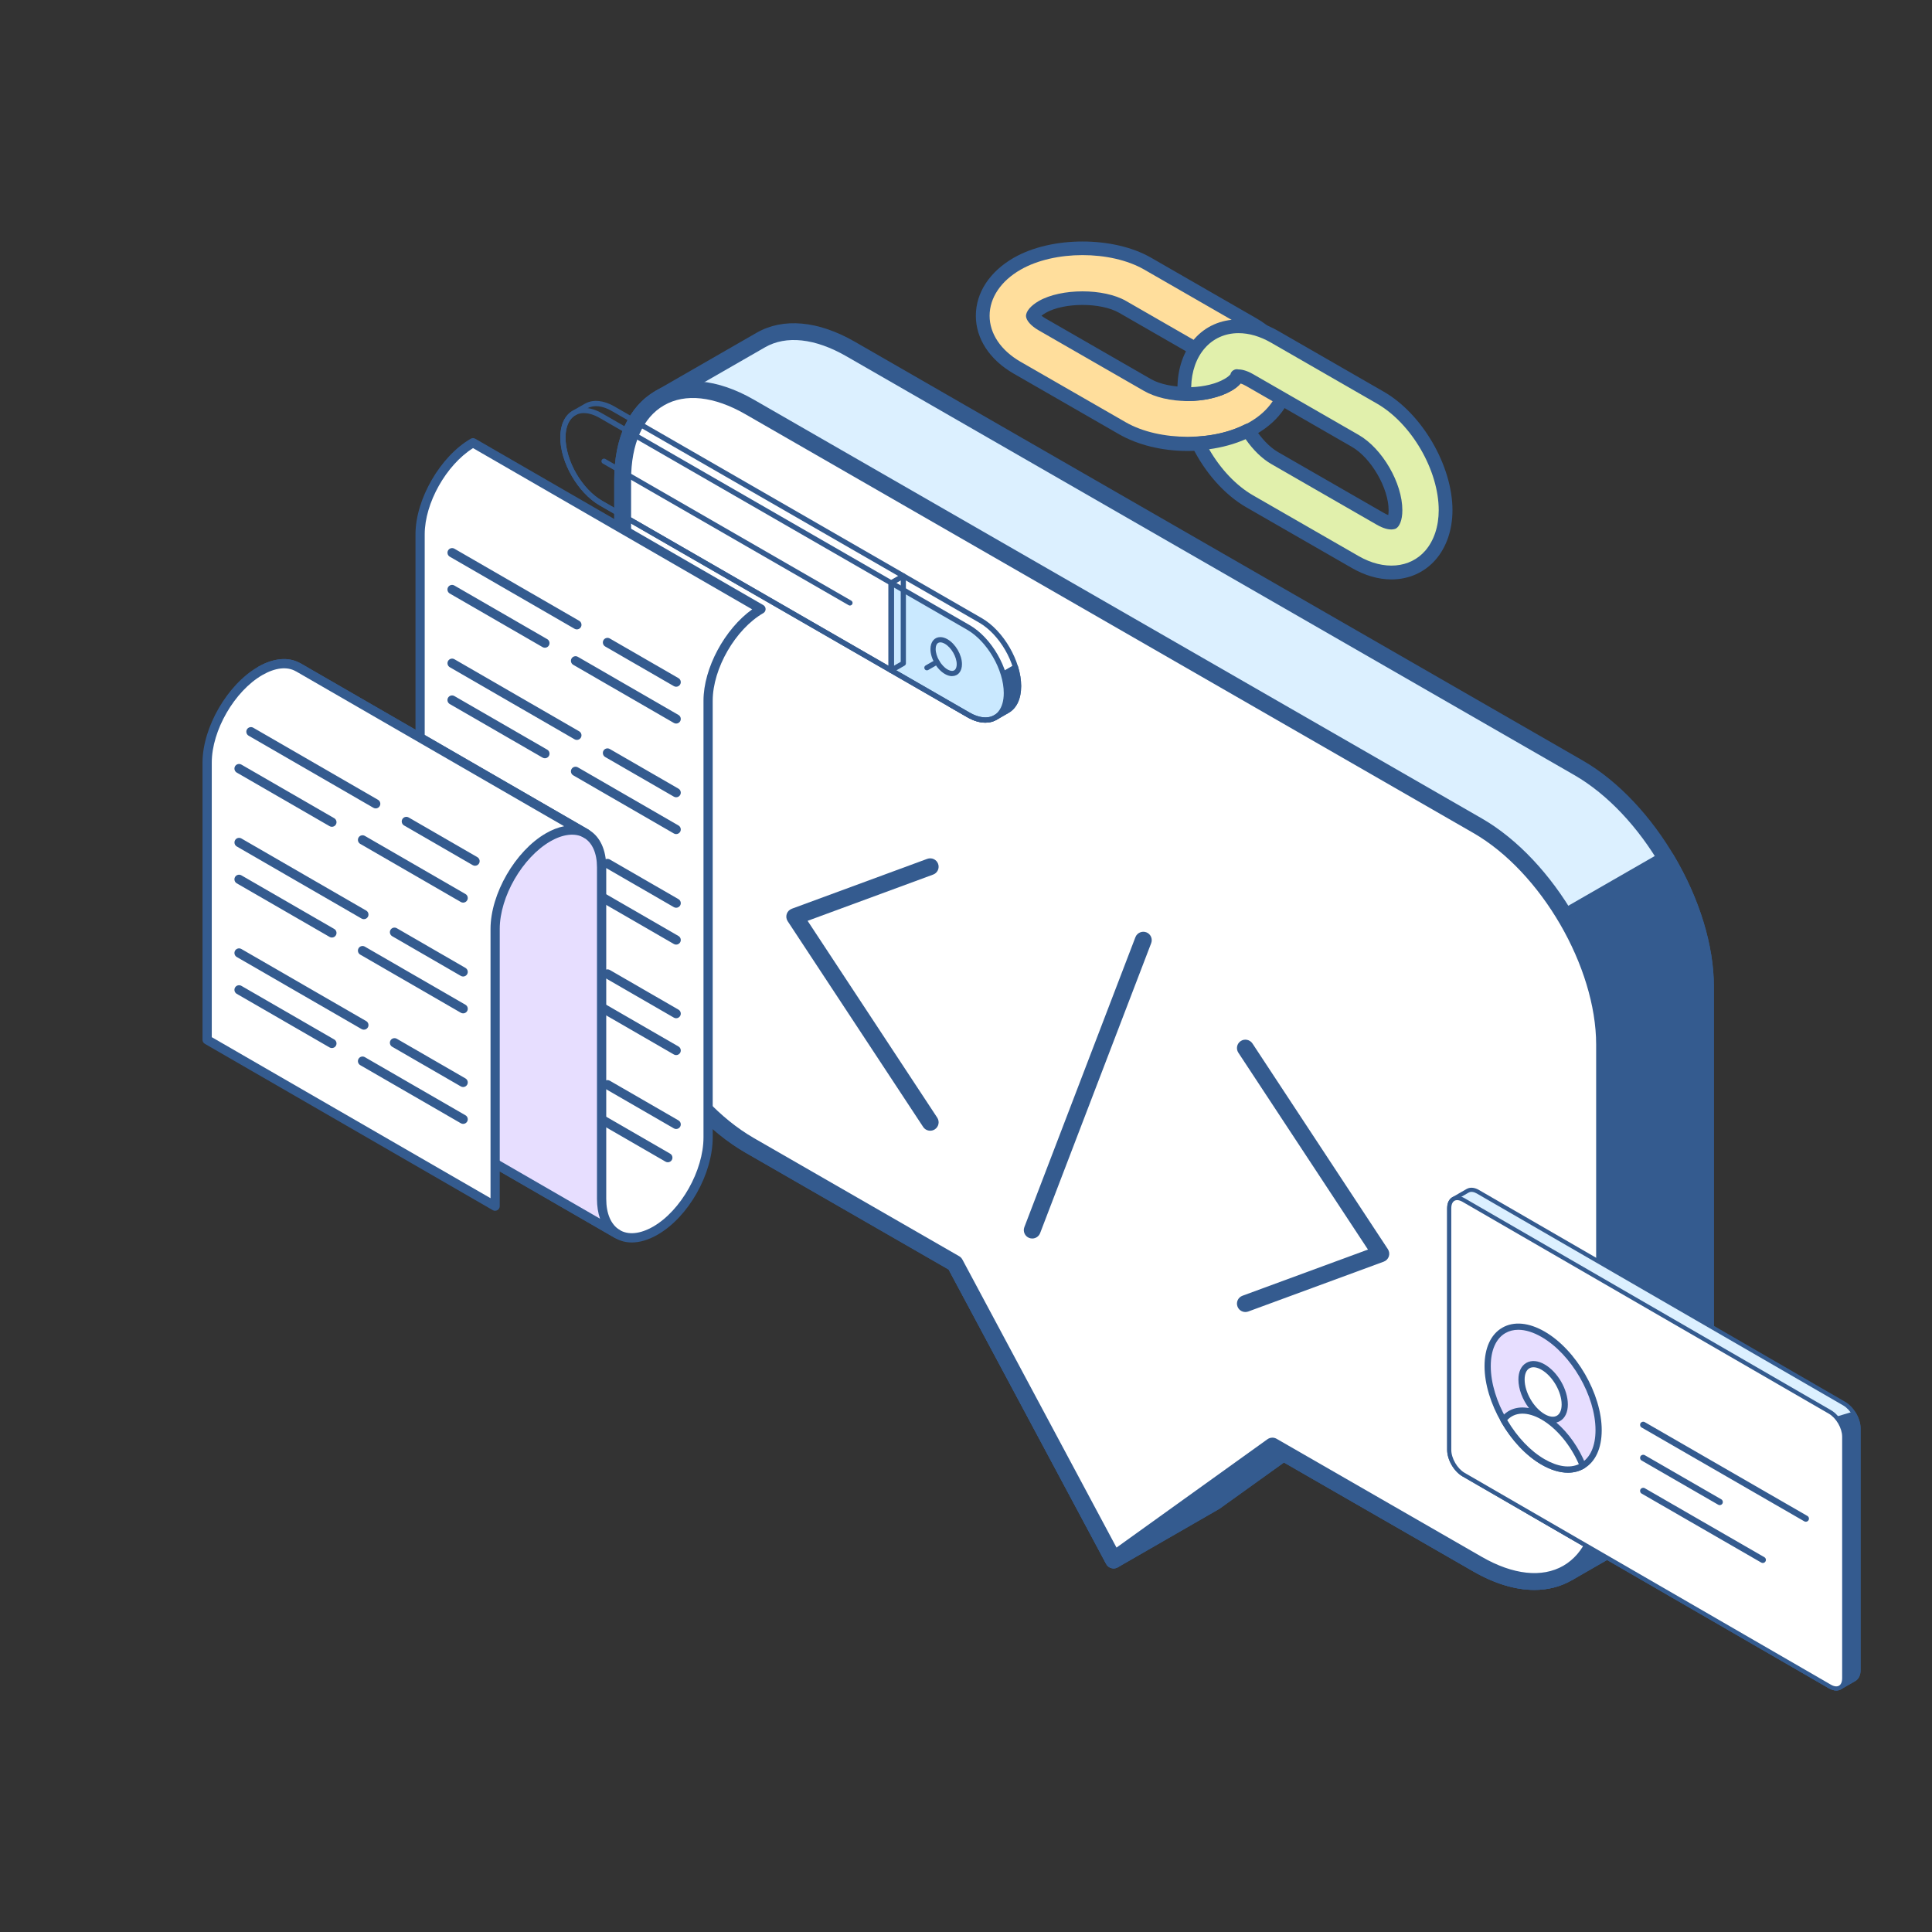
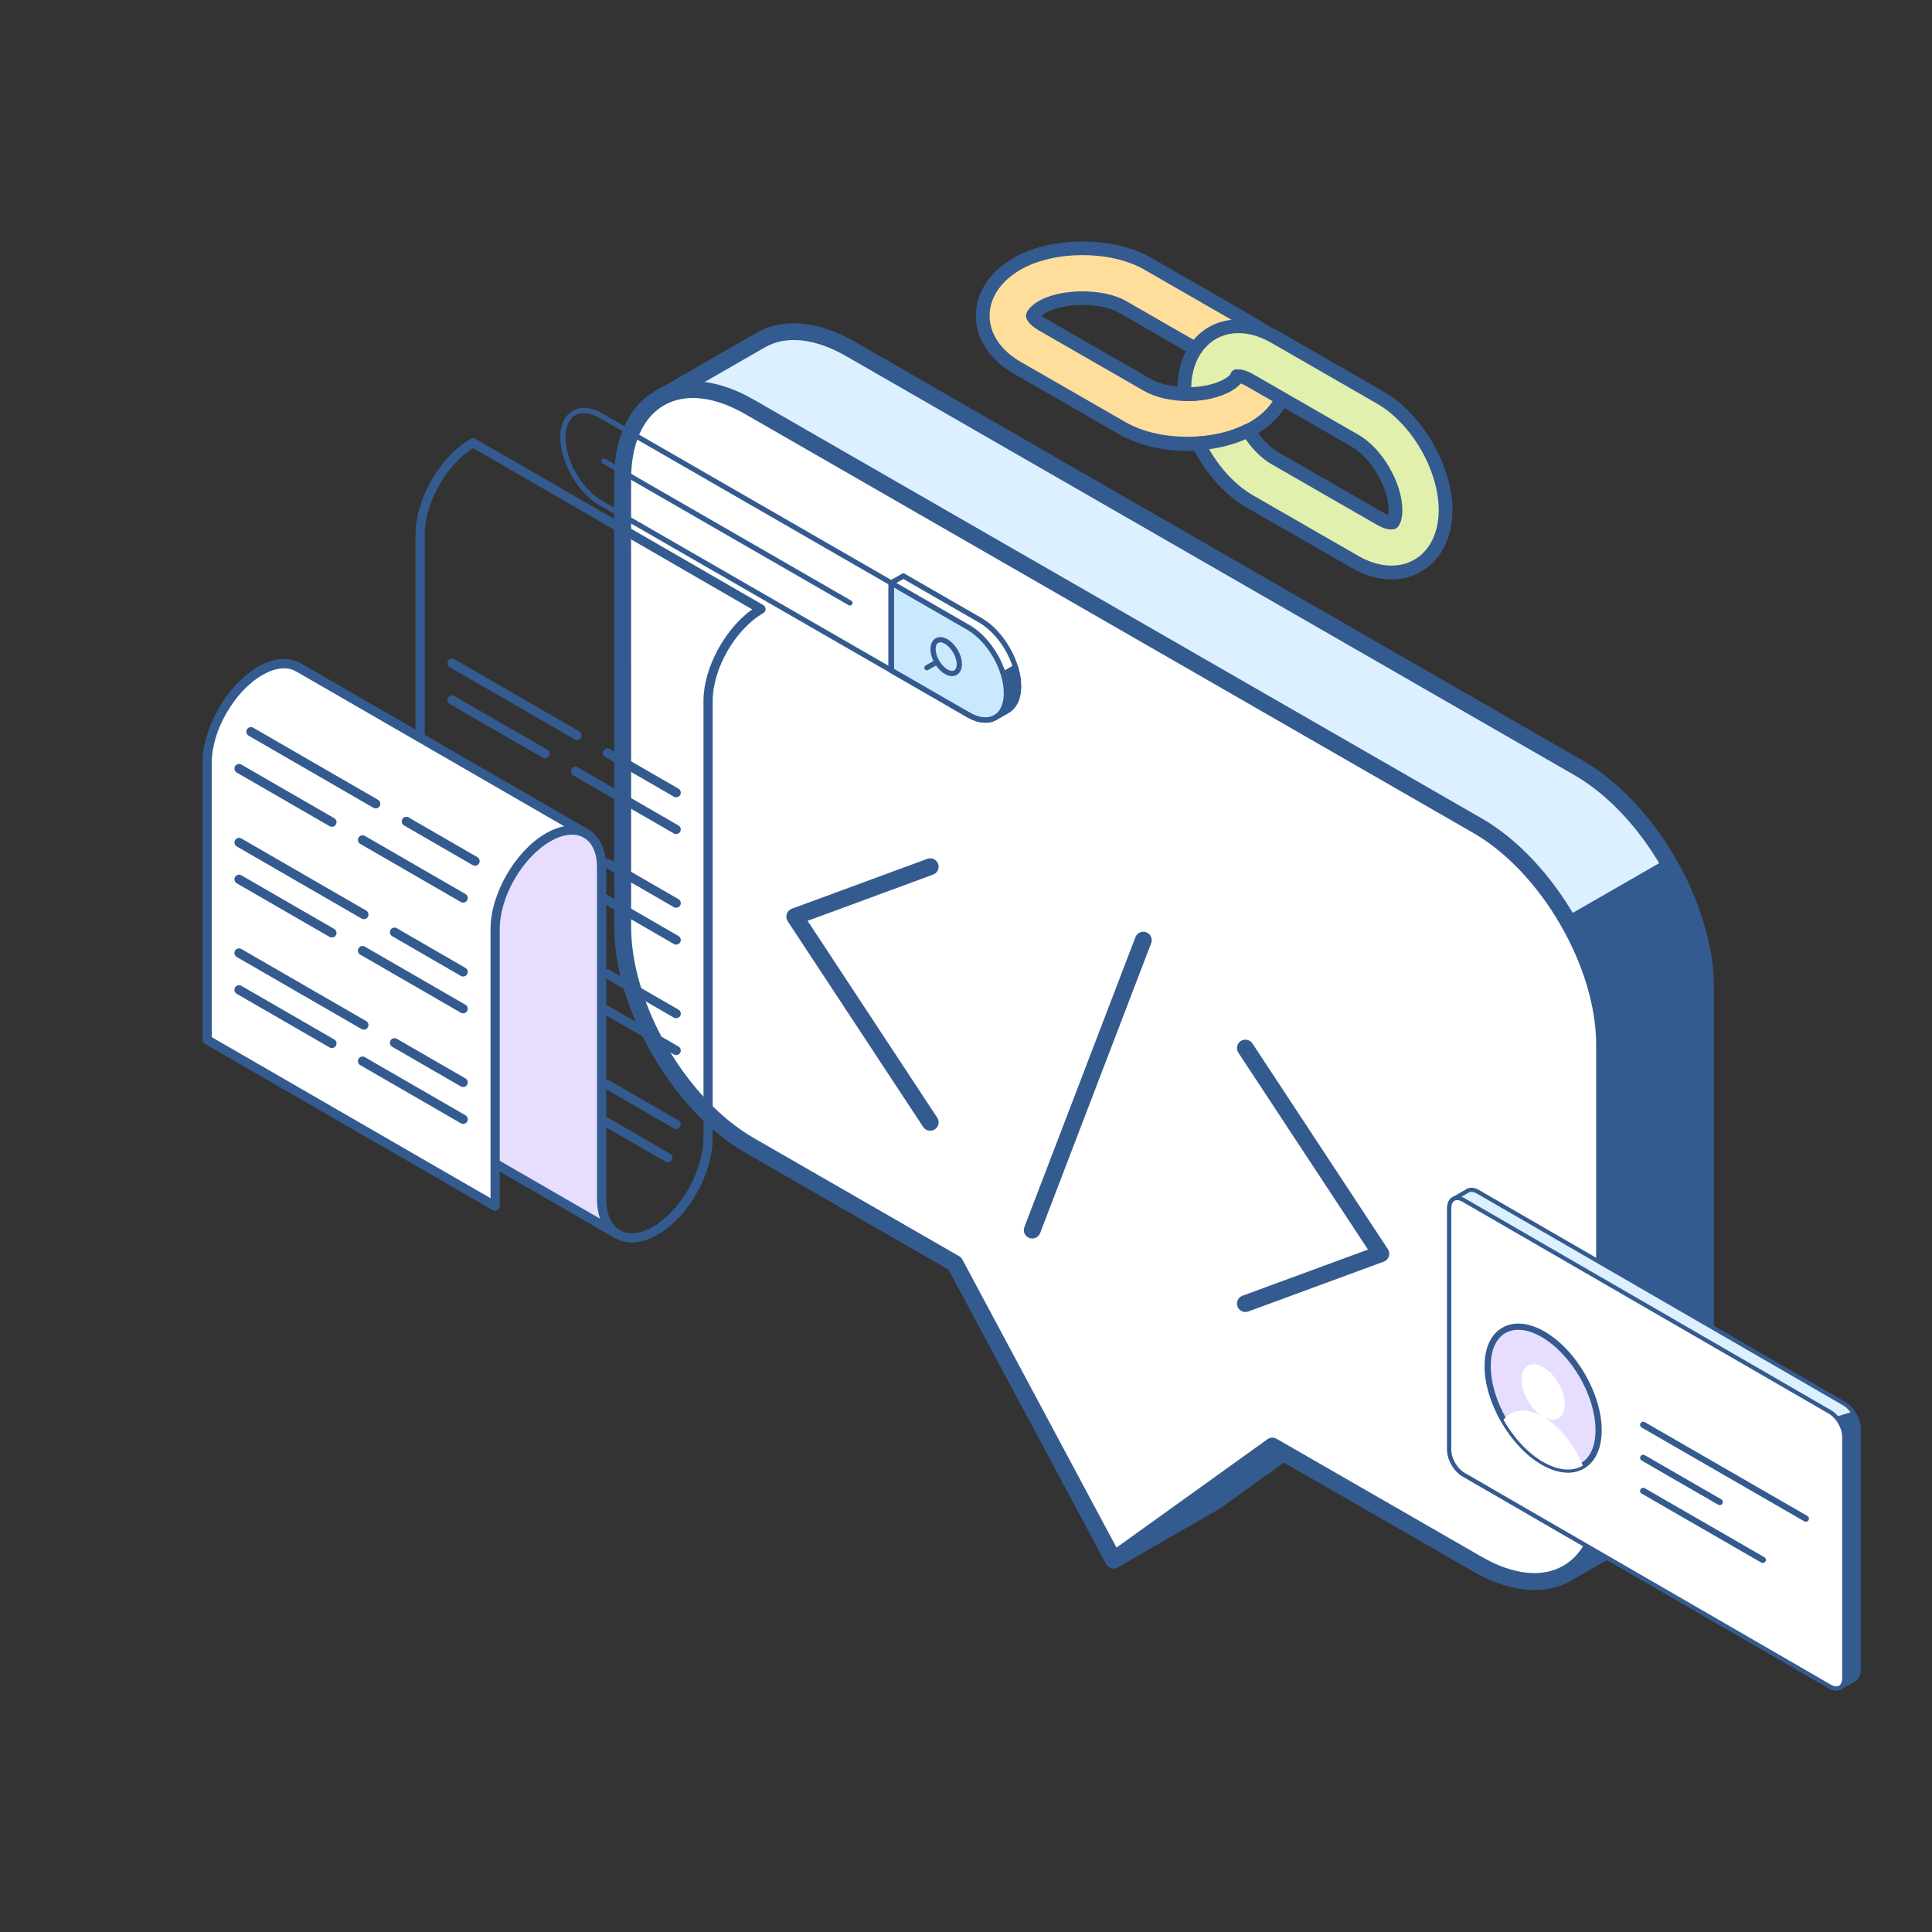
<svg xmlns="http://www.w3.org/2000/svg" width="400" height="400" viewBox="0 0 400 400" fill="none">
  <rect x="0" y="0" width="400" height="400" fill="#333333" stroke="none" />
  <path d="M232.378 88.66L210.564 76.11C206.051 73.511 203.458 69.594 203.461 65.367C203.461 61.129 206.059 57.199 210.594 54.597C214.291 52.47 219.098 51.297 224.127 51.297C229.156 51.297 233.927 52.464 237.611 54.582L259.424 67.131C263.944 69.727 266.531 73.648 266.531 77.875C266.531 82.101 263.929 86.037 259.401 88.645C255.699 90.775 250.889 91.945 245.865 91.945C240.841 91.945 236.065 90.775 232.378 88.658V88.66ZM215.777 63.549C214.199 64.457 213.839 65.247 213.836 65.365C213.839 65.484 214.194 66.262 215.752 67.156L237.566 79.706C239.667 80.916 242.69 81.607 245.865 81.607C249.04 81.607 252.094 80.909 254.213 79.691C255.791 78.783 256.148 77.997 256.154 77.875C256.148 77.756 255.791 76.982 254.235 76.084L232.421 63.534C230.32 62.324 227.296 61.633 224.125 61.633C220.954 61.633 217.893 62.331 215.777 63.549Z" fill="#FFDE9C" />
  <path d="M245.867 93.368C240.617 93.368 235.574 92.134 231.668 89.894L209.854 77.344C204.885 74.48 202.036 70.115 202.039 65.371C202.039 60.608 204.9 56.233 209.883 53.372C217.704 48.882 230.528 48.875 238.322 53.357L260.135 65.907C265.104 68.761 267.954 73.124 267.954 77.88C267.954 82.636 265.097 87.011 260.113 89.875C256.2 92.127 251.142 93.368 245.867 93.368ZM233.092 87.435C240.072 91.441 251.737 91.426 258.693 87.42C262.772 85.075 265.111 81.598 265.111 77.88C265.111 74.163 262.78 70.699 258.715 68.365L236.901 55.816C229.954 51.813 218.271 51.821 211.308 55.831C207.229 58.171 204.887 61.65 204.887 65.371C204.884 69.078 207.214 72.545 211.278 74.889L233.092 87.435ZM245.867 83.03C242.446 83.03 239.161 82.265 236.856 80.937L215.042 68.39C213.453 67.474 212.444 66.334 212.416 65.414C212.446 64.399 213.461 63.251 215.069 62.324C219.711 59.658 228.523 59.655 233.137 62.313L254.95 74.859C256.54 75.775 257.522 76.87 257.577 77.79C257.522 78.878 256.507 80.012 254.929 80.925C252.602 82.262 249.296 83.03 245.869 83.03H245.867ZM215.63 65.367C215.823 65.529 216.093 65.721 216.465 65.932L238.278 78.481C242.061 80.666 249.695 80.666 253.503 78.466C253.885 78.249 254.163 78.049 254.362 77.883C254.166 77.722 253.892 77.53 253.525 77.314L231.711 64.768C227.928 62.586 220.291 62.59 216.49 64.78V64.783C216.108 65 215.83 65.201 215.63 65.366V65.367Z" fill="#345B8F" />
  <path d="M258.408 89.115C259.901 91.53 261.839 93.642 263.911 94.834L285.773 107.413C287.026 108.133 287.797 108.206 288.07 108.206C288.251 108.206 288.321 108.181 288.321 108.181C288.422 108.111 288.921 107.417 288.918 105.63C288.918 100.533 285.028 93.824 280.585 91.272L258.72 78.689C257.467 77.969 256.696 77.896 256.423 77.896C256.242 77.896 256.172 77.921 256.172 77.921C256.172 77.924 256.16 77.942 256.157 77.942L256.135 77.924C256.131 77.949 256.098 78.006 256.083 78.046C256.049 78.083 256.028 78.134 255.994 78.201C255.78 78.53 255.29 79.079 254.215 79.692C252.096 80.91 249.053 81.608 245.867 81.608C245.653 81.608 245.455 81.568 245.241 81.563C245.225 81.198 245.195 80.832 245.195 80.473C245.199 72.863 249.812 67.555 256.423 67.555C258.872 67.555 261.392 68.286 263.908 69.733L285.773 82.316C293.359 86.673 299.294 96.919 299.294 105.627C299.298 113.229 294.681 118.542 288.07 118.542C285.621 118.542 283.101 117.808 280.585 116.36L258.72 103.784C254.354 101.274 250.541 96.807 248.085 91.814C251.876 91.552 255.429 90.626 258.408 89.112V89.115Z" fill="#E1F0AC" />
  <path d="M288.071 119.961C285.37 119.961 282.609 119.163 279.874 117.59L258.008 105.016C253.565 102.457 249.483 97.875 246.807 92.44C246.6 92.016 246.615 91.517 246.853 91.108C247.09 90.702 247.516 90.435 247.987 90.403C251.588 90.153 254.967 89.273 257.765 87.853C258.413 87.514 259.233 87.737 259.621 88.374C261.077 90.729 262.856 92.59 264.624 93.608L286.486 106.184C286.868 106.406 287.179 106.547 287.424 106.635C287.469 106.385 287.498 106.056 287.498 105.635C287.498 101.05 283.866 94.792 279.875 92.503L258.01 79.92C257.502 79.628 257.117 79.478 256.854 79.4C256.417 79.93 255.762 80.448 254.924 80.925C252.6 82.262 249.295 83.03 245.868 83.03C245.819 83.03 245.442 83.005 245.393 83C244.69 82.927 243.849 82.327 243.819 81.623C243.789 81.007 243.773 80.74 243.773 80.478C243.777 72.038 248.98 66.141 256.423 66.141C259.132 66.141 261.888 66.939 264.62 68.508L286.486 81.091C294.467 85.676 300.719 96.458 300.719 105.632C300.722 109.648 299.484 113.285 297.239 115.866C294.946 118.51 291.689 119.964 288.072 119.964L288.071 119.961ZM250.335 93.009C252.721 97.144 255.964 100.562 259.432 102.557L281.297 115.133C286.544 118.153 291.932 117.637 295.088 114.012C296.886 111.943 297.871 108.969 297.871 105.63C297.871 97.371 292.245 87.672 285.062 83.548L263.196 70.965C260.903 69.643 258.625 68.975 256.423 68.975C250.742 68.975 246.749 73.557 246.623 80.162C249.365 80.059 251.788 79.453 253.503 78.465C254.296 78.014 254.634 77.652 254.76 77.49C254.852 77.021 255.175 76.695 255.634 76.523C255.86 76.438 256.105 76.423 256.341 76.478C256.959 76.49 257.953 76.615 259.432 77.46L281.297 90.043C286.199 92.86 290.342 99.996 290.342 105.63C290.346 107.742 289.724 108.93 289.141 109.341C289.04 109.411 288.93 109.47 288.814 109.511C288.655 109.57 288.236 109.626 288.069 109.626C287.476 109.626 286.476 109.456 285.06 108.645L263.198 96.065C261.315 94.98 259.464 93.183 257.896 90.929C255.609 91.937 253.041 92.642 250.334 93.011L250.335 93.009Z" fill="#345B8F" />
  <path d="M326.806 158.956L176.092 72.25C168.828 68.079 162.257 67.675 157.498 70.411L136.622 82.412L136.614 82.42L136.569 82.446L136.577 82.454C131.85 85.19 128.914 91.023 128.914 99.324L128.922 191.848C128.918 208.508 140.689 228.789 155.21 237.139L197.707 261.595L230.559 322.988L251.449 310.977L265.728 300.729L305.92 323.85C313.252 328.066 319.868 328.414 324.636 325.598L324.65 325.617L345.384 313.698C350.143 310.981 353.088 305.129 353.092 296.788V204.266C353.083 187.591 341.315 167.31 326.804 158.96L326.806 158.956Z" fill="#DCF0FF" />
  <path d="M317.651 329.171C313.747 329.175 309.461 327.893 305.049 325.358L265.833 302.801L252.466 312.393L231.433 324.498C231.024 324.734 230.541 324.793 230.078 324.662C229.624 324.535 229.242 324.228 229.02 323.81L196.405 262.858L154.342 238.652C139.361 230.034 127.176 209.038 127.18 191.851L127.172 99.328C127.172 90.763 130.131 84.293 135.513 81.068C135.562 81.027 135.617 80.99 135.671 80.959L156.629 68.903C162.146 65.734 169.377 66.381 176.968 70.742L327.681 157.451C342.649 166.065 354.832 187.064 354.843 204.265V296.789C354.839 305.508 351.789 312.051 346.257 315.207L325.528 327.127C325.446 327.172 325.359 327.213 325.273 327.244C322.986 328.534 320.415 329.173 317.656 329.173L317.651 329.171ZM265.729 298.99C266.029 298.99 266.329 299.068 266.602 299.222L306.793 322.34C313.301 326.085 319.328 326.716 323.746 324.101C323.837 324.046 323.927 324.007 324.019 323.97L344.513 312.187C348.916 309.672 351.343 304.203 351.349 296.785V204.261C351.341 188.17 339.937 168.52 325.933 160.463L175.219 73.754C168.746 70.032 162.756 69.385 158.371 71.915L137.646 83.826C137.586 83.875 137.522 83.916 137.455 83.957C133.073 86.494 130.659 91.95 130.659 99.324L130.667 191.847C130.663 207.929 142.066 227.57 156.084 235.632L198.581 260.087C198.863 260.251 199.095 260.491 199.249 260.775L231.25 320.581L250.576 309.467L264.711 299.314C265.011 299.097 265.371 298.988 265.729 298.988V298.99Z" fill="#345B8F" />
  <path d="M198.119 262.344L230.562 322.984L251.452 310.973L265.731 300.725L305.923 323.846C313.254 328.062 319.871 328.41 324.638 325.594L324.653 325.613L345.387 313.694C350.146 310.977 353.09 305.125 353.094 296.783V204.262C353.09 195.703 349.959 186.215 344.978 177.867L198.117 262.346L198.119 262.344Z" fill="#345B8F" />
-   <path d="M317.654 329.168C313.749 329.172 309.463 327.89 305.051 325.356L265.836 302.798L252.469 312.391L231.435 324.496C231.026 324.731 230.543 324.79 230.081 324.659C229.626 324.532 229.244 324.219 229.022 323.808L196.58 263.168C196.138 262.339 196.434 261.311 197.248 260.84L344.106 176.361C344.92 175.898 345.988 176.156 346.479 176.981C351.869 186.007 354.839 195.698 354.843 204.263V296.786C354.839 305.505 351.789 312.049 346.258 315.204L325.528 327.125C325.446 327.17 325.359 327.211 325.273 327.241C322.986 328.531 320.415 329.17 317.656 329.17L317.654 329.168ZM265.731 298.987C266.031 298.987 266.331 299.065 266.604 299.219L306.796 322.337C313.303 326.082 319.33 326.713 323.748 324.098C323.839 324.043 323.929 324.004 324.022 323.967L344.515 312.184C348.919 309.669 351.345 304.2 351.352 296.782V204.259C351.347 196.773 348.865 188.304 344.338 180.243L200.451 263.01L231.254 320.581L250.58 309.467L264.716 299.313C265.016 299.096 265.375 298.987 265.733 298.987H265.731Z" fill="#345B8F" />
  <path d="M305.928 170.957L155.214 84.253C140.692 75.907 128.926 82.645 128.922 99.314L128.93 191.838C128.926 208.499 140.696 228.779 155.218 237.129L197.715 261.585L230.567 322.978L263.433 299.388L305.93 323.84C320.445 332.186 332.218 325.451 332.218 308.787V216.263C332.214 199.588 320.445 179.313 305.93 170.957H305.928Z" fill="white" />
  <path d="M317.684 329.177C313.776 329.177 309.475 327.891 305.049 325.35L263.53 301.461L231.578 324.396C231.17 324.687 230.656 324.799 230.165 324.676C229.674 324.564 229.256 324.242 229.02 323.802L196.405 262.849L154.342 238.643C139.361 230.025 127.176 209.03 127.18 191.843L127.172 99.319C127.176 90.623 130.213 84.084 135.726 80.914C141.254 77.726 148.485 78.383 156.084 82.749L306.798 169.451C321.769 178.069 333.955 199.069 333.959 216.266V308.79C333.959 317.479 330.924 324.015 325.411 327.191C323.101 328.517 320.497 329.179 317.688 329.179L317.684 329.177ZM263.425 297.651C263.725 297.651 264.025 297.729 264.298 297.882L306.795 322.334C313.268 326.06 319.262 326.703 323.662 324.177C328.047 321.65 330.466 316.183 330.466 308.787V216.264C330.462 200.178 319.057 180.526 305.049 172.465L154.335 85.765C147.869 82.042 141.868 81.377 137.469 83.926C133.084 86.448 130.661 91.919 130.661 99.319L130.669 191.843C130.665 207.924 142.068 227.566 156.086 235.627L198.583 260.083C198.865 260.247 199.097 260.486 199.251 260.771L231.161 320.411L262.408 297.981C262.708 297.764 263.068 297.655 263.425 297.655V297.651Z" fill="#345B8F" />
  <path d="M257.844 271.638C257.135 271.638 256.467 271.204 256.208 270.502C255.871 269.601 256.335 268.6 257.24 268.27L283.224 258.71L256.385 217.946C255.857 217.139 256.081 216.062 256.884 215.536C257.683 215.01 258.766 215.233 259.303 216.033L287.346 258.626C287.637 259.07 287.709 259.623 287.545 260.125C287.376 260.627 286.99 261.03 286.491 261.212L258.448 271.53C258.248 271.601 258.043 271.638 257.844 271.638ZM213.715 256.421C213.505 256.421 213.298 256.384 213.092 256.308C212.192 255.964 211.742 254.959 212.083 254.062L235.078 194.029C235.427 193.128 236.446 192.687 237.332 193.023C238.232 193.367 238.682 194.373 238.341 195.269L215.347 255.303C215.079 255.995 214.42 256.421 213.715 256.421ZM192.589 234.103C192.02 234.103 191.467 233.826 191.13 233.319L163.083 190.73C162.791 190.286 162.719 189.733 162.883 189.231C163.052 188.728 163.438 188.326 163.938 188.144L191.985 177.814C192.903 177.493 193.894 177.945 194.224 178.842C194.561 179.743 194.097 180.744 193.193 181.074L167.205 190.648L194.048 231.406C194.576 232.213 194.352 233.29 193.548 233.816C193.252 234.011 192.922 234.101 192.589 234.101V234.103Z" fill="#345B8F" />
  <g clip-path="url(#clip0_9748_4888)">
-     <path d="M157.565 126.114L97.936 91.672C91.885 95.171 86.984 103.652 86.984 110.628V201.037L64.93 213.776C64.93 217.303 66.164 219.822 68.164 221.029L127.786 255.47C129.807 256.698 132.617 256.578 135.724 254.782C141.881 251.226 146.619 242.575 146.619 235.478V145.063C146.619 138.086 151.528 129.605 157.572 126.106L157.565 126.114Z" fill="white" />
    <path d="M130.804 257.242C129.57 257.242 128.421 256.944 127.399 256.348C127.364 256.333 127.329 256.312 127.293 256.298L67.672 221.863C67.629 221.835 67.594 221.814 67.558 221.778C65.246 220.323 63.969 217.485 63.969 213.773C63.969 213.432 64.153 213.113 64.444 212.942L86.023 200.48V110.625C86.023 103.358 91.151 94.487 97.45 90.839C97.748 90.668 98.11 90.668 98.408 90.839L158.037 125.28C158.334 125.451 158.512 125.77 158.512 126.111C158.512 126.451 158.327 126.771 158.037 126.934C152.262 130.27 147.566 138.403 147.559 145.06V235.475C147.559 243.076 142.565 251.919 136.188 255.61C134.309 256.695 132.486 257.242 130.804 257.242ZM128.13 254.58C128.173 254.595 128.222 254.623 128.265 254.644C130.074 255.744 132.542 255.496 135.231 253.956C140.977 250.642 145.651 242.352 145.651 235.482V145.067C145.651 138.332 150.063 130.206 155.731 126.16L97.94 92.776C92.379 96.275 87.931 104.146 87.931 110.625V201.034C87.931 201.374 87.746 201.694 87.456 201.864L65.891 214.319C66.005 217.115 66.969 219.195 68.65 220.21C68.679 220.224 68.707 220.245 68.728 220.267L128.137 254.58H128.13Z" fill="#345B8F" />
    <path d="M139.99 195.571C139.827 195.571 139.664 195.528 139.515 195.443L118.681 183.406C118.227 183.144 118.071 182.555 118.333 182.101C118.596 181.646 119.177 181.49 119.639 181.753L140.472 193.789C140.926 194.052 141.082 194.641 140.82 195.095C140.643 195.4 140.323 195.571 139.99 195.571ZM139.99 187.941C139.827 187.941 139.664 187.899 139.515 187.814L125.299 179.603C124.845 179.34 124.689 178.751 124.952 178.297C125.214 177.842 125.796 177.686 126.257 177.949L140.472 186.16C140.926 186.43 141.082 187.012 140.82 187.466C140.643 187.771 140.323 187.941 139.99 187.941ZM112.814 179.872C112.651 179.872 112.488 179.83 112.339 179.744L93.116 168.645C92.662 168.382 92.506 167.793 92.768 167.339C93.031 166.885 93.612 166.729 94.073 166.991L113.297 178.091C113.751 178.353 113.907 178.942 113.644 179.397C113.467 179.702 113.148 179.872 112.814 179.872ZM119.433 176.068C119.27 176.068 119.106 176.026 118.958 175.94L93.116 161.015C92.662 160.753 92.506 160.164 92.768 159.71C93.031 159.255 93.612 159.099 94.073 159.362L119.915 174.287C120.369 174.549 120.525 175.138 120.263 175.593C120.085 175.898 119.766 176.068 119.433 176.068Z" fill="#345B8F" />
    <path d="M139.99 172.689C139.827 172.689 139.664 172.646 139.515 172.561L118.681 160.524C118.227 160.262 118.071 159.673 118.333 159.219C118.596 158.764 119.177 158.608 119.639 158.871L140.472 170.907C140.926 171.17 141.082 171.759 140.82 172.213C140.643 172.518 140.323 172.689 139.99 172.689ZM139.99 165.066C139.827 165.066 139.664 165.024 139.515 164.939L125.292 156.728C124.838 156.465 124.682 155.876 124.944 155.422C125.207 154.96 125.796 154.811 126.25 155.074L140.472 163.285C140.926 163.548 141.082 164.137 140.82 164.591C140.643 164.896 140.323 165.066 139.99 165.066ZM112.814 156.99C112.651 156.99 112.488 156.948 112.339 156.862L93.116 145.763C92.662 145.5 92.506 144.911 92.768 144.457C93.031 144.003 93.612 143.846 94.073 144.109L113.297 155.209C113.751 155.471 113.907 156.06 113.644 156.515C113.467 156.82 113.148 156.99 112.814 156.99ZM119.433 153.193C119.27 153.193 119.106 153.151 118.958 153.065L93.123 138.14C92.669 137.871 92.513 137.289 92.775 136.835C93.038 136.38 93.619 136.224 94.08 136.487L119.915 151.412C120.369 151.682 120.525 152.263 120.263 152.718C120.085 153.023 119.766 153.193 119.433 153.193Z" fill="#345B8F" />
-     <path d="M139.99 149.806C139.827 149.806 139.664 149.763 139.515 149.678L118.681 137.642C118.227 137.379 118.071 136.79 118.333 136.336C118.596 135.882 119.177 135.725 119.639 135.988L140.472 148.024C140.926 148.287 141.082 148.876 140.82 149.33C140.643 149.635 140.323 149.806 139.99 149.806ZM139.99 142.184C139.827 142.184 139.664 142.141 139.515 142.056L125.292 133.845C124.838 133.582 124.682 132.993 124.944 132.539C125.207 132.085 125.796 131.928 126.25 132.191L140.472 140.402C140.926 140.665 141.082 141.254 140.82 141.708C140.643 142.013 140.323 142.184 139.99 142.184ZM112.814 134.107C112.651 134.107 112.488 134.065 112.339 133.98L93.116 122.88C92.662 122.617 92.506 122.028 92.768 121.574C93.031 121.12 93.612 120.964 94.073 121.226L113.297 132.326C113.751 132.589 113.907 133.178 113.644 133.632C113.467 133.937 113.148 134.107 112.814 134.107ZM119.433 130.31C119.27 130.31 119.106 130.268 118.958 130.183L93.123 115.258C92.669 114.988 92.513 114.406 92.775 113.952C93.038 113.498 93.619 113.341 94.08 113.604L119.915 128.529C120.369 128.799 120.525 129.381 120.263 129.835C120.085 130.14 119.766 130.31 119.433 130.31Z" fill="#345B8F" />
    <path d="M139.99 218.446C139.827 218.446 139.664 218.403 139.515 218.318L118.681 206.281C118.227 206.019 118.071 205.43 118.333 204.976C118.596 204.521 119.177 204.365 119.639 204.628L140.472 216.664C140.926 216.927 141.082 217.516 140.82 217.97C140.643 218.275 140.323 218.446 139.99 218.446ZM139.99 210.816C139.827 210.816 139.664 210.774 139.515 210.689L125.299 202.477C124.845 202.208 124.689 201.626 124.952 201.172C125.214 200.717 125.796 200.561 126.257 200.824L140.472 209.035C140.926 209.298 141.082 209.887 140.82 210.341C140.643 210.646 140.323 210.816 139.99 210.816ZM112.814 202.747C112.651 202.747 112.488 202.705 112.339 202.619L93.123 191.513C92.669 191.243 92.513 190.661 92.775 190.207C93.038 189.745 93.619 189.596 94.08 189.859L113.297 200.966C113.751 201.236 113.907 201.817 113.644 202.272C113.467 202.577 113.148 202.747 112.814 202.747ZM119.433 198.943C119.27 198.943 119.106 198.901 118.958 198.815L93.116 183.89C92.662 183.628 92.506 183.039 92.768 182.585C93.031 182.13 93.612 181.974 94.073 182.237L119.915 197.162C120.369 197.424 120.525 198.013 120.263 198.468C120.085 198.773 119.766 198.943 119.433 198.943Z" fill="#345B8F" />
    <path d="M139.99 233.746C139.827 233.746 139.664 233.704 139.515 233.618L125.299 225.407C124.845 225.145 124.689 224.556 124.952 224.101C125.214 223.647 125.796 223.491 126.257 223.754L140.472 231.965C140.926 232.234 141.082 232.816 140.82 233.271C140.643 233.576 140.323 233.746 139.99 233.746ZM119.433 221.873C119.27 221.873 119.106 221.83 118.958 221.745L93.116 206.82C92.662 206.558 92.506 205.969 92.768 205.514C93.031 205.06 93.612 204.904 94.073 205.167L119.915 220.092C120.369 220.354 120.525 220.943 120.263 221.397C120.085 221.703 119.766 221.873 119.433 221.873Z" fill="#345B8F" />
    <path d="M138.264 240.636C138.101 240.636 137.938 240.593 137.789 240.508L116.955 228.472C116.501 228.209 116.345 227.62 116.607 227.166C116.87 226.705 117.452 226.556 117.913 226.818L138.746 238.855C139.2 239.117 139.357 239.706 139.094 240.161C138.917 240.466 138.598 240.636 138.264 240.636ZM111.089 224.938C110.926 224.938 110.762 224.895 110.613 224.81L91.397 213.703C90.943 213.433 90.787 212.851 91.049 212.397C91.312 211.943 91.9 211.787 92.355 212.049L111.571 223.156C112.025 223.426 112.181 224.008 111.919 224.462C111.741 224.767 111.422 224.938 111.089 224.938Z" fill="#345B8F" />
    <path d="M124.56 248.215V179.587C124.56 176.138 123.319 173.725 121.34 172.59L61.718 138.148C59.732 137.012 57.001 137.161 54.008 138.829L64.932 145.138V213.766C64.932 217.293 66.166 219.813 68.167 221.019L127.788 255.461C125.802 254.247 124.568 251.728 124.568 248.208L124.56 248.215Z" fill="#E7DEFF" />
    <path d="M127.764 256.42C127.6 256.42 127.437 256.378 127.295 256.293L67.674 221.858C67.632 221.83 67.596 221.808 67.561 221.773C65.248 220.318 63.971 217.479 63.971 213.767V145.693L53.522 139.661C53.224 139.483 53.04 139.171 53.047 138.823C53.047 138.482 53.239 138.163 53.536 138C56.693 136.233 59.715 135.97 62.07 137.262C62.113 137.276 62.155 137.297 62.198 137.319L121.819 171.753C121.819 171.753 121.89 171.796 121.919 171.817C124.238 173.201 125.515 175.955 125.515 179.581V248.209C125.515 251.275 126.501 253.553 128.281 254.639C128.501 254.774 128.657 254.994 128.721 255.249C128.778 255.505 128.721 255.767 128.586 255.987C128.402 256.264 128.097 256.42 127.778 256.42H127.764ZM68.731 220.261L124.231 252.318C123.813 251.119 123.6 249.742 123.6 248.216V179.588C123.6 176.622 122.621 174.436 120.854 173.421C120.819 173.4 120.791 173.378 120.755 173.357L61.346 139.043C61.304 139.029 61.269 139.008 61.233 138.986C59.836 138.177 58.041 138.163 56.055 138.922L65.397 144.316C65.695 144.487 65.872 144.806 65.872 145.147V213.774C65.872 216.847 66.858 219.126 68.646 220.204C68.674 220.219 68.703 220.24 68.724 220.261H68.731Z" fill="#345B8F" />
    <path d="M121.337 172.602L61.715 138.16C59.694 137.003 56.892 137.166 53.828 138.933C47.777 142.432 42.875 150.913 42.875 157.89V215.283L102.504 249.732V192.331C102.504 185.355 107.412 176.874 113.456 173.375C116.513 171.608 119.315 171.438 121.337 172.602Z" fill="white" />
    <path d="M102.509 250.683C102.346 250.683 102.182 250.641 102.033 250.555L42.405 216.107C42.107 215.936 41.93 215.617 41.93 215.276V157.883C41.93 150.616 47.058 141.744 53.357 138.096C56.585 136.23 59.678 135.939 62.083 137.259C62.125 137.273 62.168 137.294 62.21 137.316L121.832 171.75C122.087 171.899 122.264 172.162 122.3 172.453C122.3 172.496 122.307 172.538 122.307 172.588C122.307 172.928 122.122 173.248 121.832 173.418C121.541 173.596 121.172 173.596 120.874 173.418C119.094 172.396 116.568 172.673 113.944 174.192C108.169 177.527 103.473 185.66 103.466 192.317V249.718C103.466 250.059 103.282 250.378 102.991 250.548C102.842 250.633 102.679 250.676 102.516 250.676L102.509 250.683ZM43.838 214.73L101.558 248.071V192.325C101.558 185.057 106.694 176.186 112.993 172.545C114.291 171.793 115.575 171.296 116.795 171.062L61.373 139.047C61.331 139.033 61.295 139.012 61.26 138.991C59.451 137.947 56.989 138.224 54.322 139.757C48.548 143.093 43.845 151.226 43.845 157.883V214.723L43.838 214.73Z" fill="#345B8F" />
    <path d="M95.888 209.807C95.725 209.807 95.562 209.764 95.413 209.679L74.579 197.642C74.125 197.38 73.969 196.791 74.232 196.337C74.494 195.882 75.076 195.726 75.537 195.989L96.371 208.025C96.825 208.288 96.981 208.877 96.718 209.331C96.541 209.636 96.222 209.807 95.888 209.807ZM95.888 202.177C95.725 202.177 95.562 202.135 95.413 202.05L81.198 193.831C80.744 193.562 80.588 192.98 80.85 192.525C81.112 192.064 81.694 191.915 82.155 192.178L96.371 200.396C96.825 200.666 96.981 201.248 96.718 201.702C96.541 202.007 96.222 202.177 95.888 202.177ZM68.713 194.108C68.55 194.108 68.387 194.066 68.238 193.98L49.014 182.881C48.56 182.618 48.404 182.029 48.666 181.575C48.929 181.121 49.511 180.964 49.972 181.227L69.195 192.327C69.649 192.589 69.805 193.178 69.543 193.633C69.365 193.938 69.046 194.108 68.713 194.108ZM75.331 190.304C75.168 190.304 75.005 190.262 74.856 190.176L49.021 175.251C48.567 174.989 48.411 174.4 48.674 173.946C48.936 173.484 49.518 173.335 49.979 173.598L75.814 188.523C76.268 188.785 76.424 189.374 76.161 189.829C75.984 190.134 75.665 190.304 75.331 190.304Z" fill="#345B8F" />
    <path d="M98.349 179.246C98.186 179.246 98.023 179.204 97.874 179.118L83.651 170.9C83.198 170.63 83.041 170.048 83.304 169.594C83.566 169.14 84.148 168.984 84.609 169.246L98.832 177.465C99.286 177.734 99.442 178.316 99.179 178.771C99.002 179.076 98.683 179.246 98.349 179.246ZM77.785 167.373C77.622 167.373 77.459 167.33 77.31 167.245L51.475 152.32C51.021 152.058 50.865 151.469 51.127 151.014C51.39 150.56 51.972 150.404 52.433 150.667L78.267 165.592C78.721 165.854 78.877 166.443 78.615 166.897C78.438 167.203 78.118 167.373 77.785 167.373Z" fill="#345B8F" />
    <path d="M95.888 186.879C95.725 186.879 95.562 186.836 95.413 186.751L74.579 174.715C74.125 174.452 73.969 173.863 74.232 173.409C74.494 172.955 75.076 172.799 75.537 173.061L96.371 185.098C96.825 185.36 96.981 185.949 96.718 186.403C96.541 186.709 96.222 186.879 95.888 186.879ZM68.713 171.18C68.55 171.18 68.387 171.138 68.238 171.053L49.014 159.953C48.56 159.69 48.404 159.101 48.666 158.647C48.929 158.193 49.511 158.037 49.972 158.299L69.195 169.399C69.649 169.662 69.805 170.251 69.543 170.705C69.365 171.01 69.046 171.18 68.713 171.18Z" fill="#345B8F" />
    <path d="M95.888 232.688C95.725 232.688 95.562 232.645 95.413 232.56L74.579 220.524C74.125 220.261 73.969 219.672 74.232 219.218C74.494 218.764 75.076 218.607 75.537 218.87L96.371 230.907C96.825 231.169 96.981 231.758 96.718 232.212C96.541 232.518 96.222 232.688 95.888 232.688ZM95.888 225.059C95.725 225.059 95.562 225.016 95.413 224.931L81.198 216.72C80.744 216.457 80.588 215.868 80.85 215.414C81.112 214.96 81.694 214.804 82.155 215.066L96.371 223.277C96.825 223.547 96.981 224.129 96.718 224.583C96.541 224.888 96.222 225.059 95.888 225.059ZM68.713 216.989C68.55 216.989 68.387 216.947 68.238 216.862L49.014 205.762C48.56 205.499 48.404 204.91 48.666 204.456C48.929 204.002 49.511 203.846 49.972 204.108L69.195 215.208C69.649 215.471 69.805 216.06 69.543 216.514C69.365 216.819 69.046 216.989 68.713 216.989ZM75.331 213.185C75.168 213.185 75.005 213.143 74.856 213.058L49.014 198.133C48.56 197.87 48.404 197.281 48.666 196.827C48.929 196.373 49.511 196.216 49.972 196.479L75.814 211.404C76.268 211.667 76.424 212.256 76.161 212.71C75.984 213.015 75.665 213.185 75.331 213.185Z" fill="#345B8F" />
  </g>
  <path d="M381.826 290.604L305.98 246.731C305.178 246.268 304.452 246.219 303.92 246.506L303.914 246.5L300.914 248.231C300.379 248.54 300.047 249.201 300.047 250.145V300.162C300.047 302.049 301.372 304.344 303.013 305.292L378.859 349.161C379.678 349.633 380.422 349.677 380.956 349.371L383.939 347.651V347.649C384.465 347.337 384.792 346.68 384.792 345.746V295.729C384.792 293.842 383.467 291.549 381.826 290.604Z" fill="#DCF0FF" />
  <path d="M380.186 350C379.694 350 379.177 349.844 378.644 349.538L302.797 305.668C301.012 304.637 299.617 302.222 299.617 300.167V250.151C299.615 249.08 300 248.267 300.698 247.866L303.698 246.136C303.729 246.119 303.757 246.107 303.789 246.097C304.463 245.771 305.323 245.865 306.192 246.366L382.039 290.238C383.823 291.268 385.218 293.681 385.218 295.735V345.751C385.218 346.786 384.858 347.579 384.205 347.993C384.188 348.006 384.171 348.017 384.151 348.028L381.168 349.749C380.876 349.915 380.546 350.002 380.185 350.002L380.186 350ZM304.064 246.914L301.126 248.607C300.704 248.85 300.473 249.397 300.473 250.151V300.167C300.473 301.914 301.709 304.05 303.226 304.926L379.073 348.795C379.466 349.024 379.853 349.143 380.188 349.143C380.395 349.143 380.585 349.097 380.745 349.004L383.68 347.309C383.694 347.3 383.709 347.292 383.72 347.283C384.136 347.037 384.364 346.493 384.364 345.749V295.732C384.364 293.986 383.128 291.853 381.611 290.977L305.764 247.107C305.137 246.745 304.537 246.665 304.121 246.89C304.102 246.899 304.082 246.908 304.065 246.915L304.064 246.914Z" fill="#345B8F" />
  <path d="M316.383 313.008L378.858 349.164C379.677 349.637 380.421 349.681 380.955 349.374L383.938 347.655V347.652C384.464 347.341 384.791 346.684 384.791 345.749V295.733C384.791 294.729 384.411 293.618 383.812 292.648L316.383 313.009V313.008Z" fill="#345B8F" />
  <path d="M380.185 349.997C379.693 349.997 379.175 349.842 378.642 349.535L316.167 313.377C316.035 313.302 315.953 313.16 315.953 313.007C315.953 312.855 316.035 312.713 316.167 312.637L383.596 292.277C383.793 292.161 384.055 292.224 384.176 292.422C384.848 293.513 385.217 294.688 385.217 295.731V345.747C385.217 346.782 384.857 347.575 384.204 347.989C384.187 348.002 384.17 348.013 384.15 348.024L381.167 349.745C380.875 349.911 380.545 349.998 380.184 349.998L380.185 349.997ZM317.237 313.007L379.07 348.793C379.464 349.021 379.85 349.141 380.185 349.141C380.393 349.141 380.583 349.094 380.743 349.001L383.678 347.306C383.692 347.297 383.706 347.289 383.717 347.28C384.134 347.035 384.361 346.49 384.361 345.746V295.73C384.361 294.965 384.105 294.072 383.652 293.229L317.237 313.005V313.007Z" fill="#345B8F" />
  <path d="M378.86 292.325C380.501 293.271 381.826 295.562 381.826 297.451V347.468C381.826 349.353 380.501 350.118 378.86 349.174L303.013 305.303C301.372 304.357 300.047 302.062 300.047 300.173V250.157C300.047 248.27 301.372 247.507 303.013 248.453L378.859 292.325H378.86Z" fill="white" />
  <path d="M380.186 350.003C379.694 350.003 379.177 349.848 378.643 349.541L302.797 305.671C301.012 304.64 299.617 302.225 299.617 300.171V250.154C299.617 248.613 300.428 247.617 301.683 247.617C302.174 247.617 302.693 247.772 303.226 248.08L379.073 291.953C380.858 292.981 382.252 295.395 382.252 297.448V347.466C382.252 349.007 381.442 350.004 380.186 350.004V350.003ZM301.683 248.472C300.927 248.472 300.473 249.101 300.473 250.154V300.171C300.473 301.917 301.709 304.054 303.226 304.93L379.073 348.798C379.466 349.027 379.853 349.147 380.188 349.147C380.944 349.147 381.398 348.518 381.398 347.465V297.447C381.398 295.701 380.162 293.567 378.645 292.693L302.797 248.82C302.4 248.593 302.015 248.472 301.682 248.472H301.683Z" fill="#345B8F" />
  <path d="M330.981 296.088C330.98 303.388 325.84 306.341 319.495 302.682C313.149 299.024 308.008 290.135 308.008 282.835C308.008 275.534 313.149 272.583 319.495 276.244C325.839 279.902 330.981 288.787 330.981 296.088Z" fill="#E7DEFF" />
  <path d="M324.63 304.906C322.942 304.906 321.083 304.349 319.168 303.246C312.657 299.491 307.359 290.338 307.359 282.841C307.359 279.077 308.664 276.252 311.034 274.885C313.411 273.514 316.531 273.801 319.811 275.693C326.323 279.449 331.619 288.602 331.619 296.094C331.619 299.86 330.312 302.685 327.941 304.053C326.952 304.624 325.833 304.907 324.63 304.907V304.906ZM314.351 275.317C313.368 275.317 312.467 275.543 311.679 275.999C309.724 277.125 308.647 279.556 308.647 282.841C308.647 289.928 313.656 298.584 319.812 302.132C322.679 303.787 325.337 304.074 327.299 302.941C329.255 301.812 330.333 299.383 330.334 296.096C330.334 289.011 325.326 280.359 319.169 276.809C317.455 275.819 315.813 275.318 314.352 275.318L314.351 275.317Z" fill="#345B8F" />
  <path d="M319.496 293.349C317.025 291.924 315.021 288.462 315.021 285.619C315.021 282.775 317.025 281.623 319.494 283.05C321.965 284.475 323.969 287.937 323.97 290.78C323.97 293.624 321.965 294.775 319.496 293.349ZM319.496 302.688C322.717 304.546 325.624 304.694 327.708 303.438C326.029 299.267 322.984 295.361 319.496 293.349C316.008 291.337 312.962 291.73 311.281 293.962C313.367 297.624 316.274 300.832 319.496 302.69V302.688Z" fill="white" />
-   <path d="M324.621 304.903C322.936 304.903 321.081 304.347 319.168 303.244C315.955 301.391 312.955 298.206 310.716 294.277C310.591 294.055 310.608 293.779 310.762 293.573C312.11 291.782 314.19 291.091 316.558 291.534C315.234 289.797 314.372 287.596 314.372 285.616C314.372 284.003 314.95 282.781 316.002 282.175C317.055 281.568 318.409 281.679 319.81 282.492C322.498 284.042 324.606 287.682 324.607 290.778C324.607 292.39 324.029 293.612 322.978 294.218C322.74 294.354 322.489 294.456 322.224 294.519C324.738 296.684 326.915 299.764 328.298 303.198C328.415 303.491 328.303 303.826 328.034 303.988C327.018 304.599 325.864 304.904 324.619 304.904L324.621 304.903ZM312.058 294.023C314.158 297.582 316.898 300.451 319.812 302.129C322.484 303.669 324.97 304.019 326.882 303.143C325.166 299.187 322.248 295.68 319.169 293.904V293.902C316.263 292.229 313.642 292.283 312.059 294.023H312.058ZM319.812 292.79C320.801 293.36 321.698 293.471 322.336 293.105C322.971 292.738 323.321 291.911 323.321 290.778C323.32 288.143 321.455 284.925 319.167 283.604C318.179 283.03 317.284 282.92 316.645 283.288C316.009 283.654 315.659 284.481 315.659 285.616C315.659 288.251 317.522 291.469 319.812 292.79Z" fill="#345B8F" />
  <path d="M364.966 323.599C364.858 323.599 364.747 323.571 364.646 323.513L339.884 309.229C339.577 309.052 339.471 308.659 339.648 308.351C339.826 308.045 340.218 307.941 340.527 308.115L365.289 322.399C365.596 322.576 365.702 322.97 365.525 323.277C365.406 323.484 365.19 323.599 364.968 323.599H364.966ZM373.881 315.059C373.771 315.059 373.66 315.031 373.56 314.974L339.884 295.55C339.577 295.373 339.471 294.98 339.648 294.672C339.826 294.365 340.218 294.262 340.527 294.436L374.203 313.86C374.511 314.037 374.616 314.43 374.439 314.738C374.318 314.945 374.103 315.059 373.881 315.059ZM356.053 311.619C355.944 311.619 355.833 311.59 355.732 311.533L339.884 302.39C339.577 302.213 339.471 301.82 339.648 301.512C339.826 301.206 340.218 301.102 340.527 301.276L356.375 310.418C356.682 310.595 356.789 310.988 356.611 311.296C356.493 311.503 356.276 311.617 356.054 311.617L356.053 311.619Z" fill="#345B8F" />
  <path d="M196.781 145.858L200.485 147.992C202.654 149.245 204.625 149.364 206.048 148.547L208.551 147.104C209.981 146.287 210.864 144.534 210.864 142.028C210.864 140.759 210.633 139.426 210.228 138.102L196.773 145.85L196.781 145.858Z" fill="#345B8F" />
  <path d="M204.014 149.617C202.822 149.617 201.543 149.229 200.224 148.467L196.52 146.334C196.353 146.239 196.25 146.056 196.25 145.866C196.25 145.676 196.353 145.493 196.52 145.398L209.975 137.649C210.118 137.57 210.292 137.554 210.443 137.617C210.594 137.681 210.714 137.808 210.761 137.966C211.198 139.394 211.421 140.766 211.421 142.051C211.421 144.676 210.499 146.643 208.838 147.595L206.335 149.038C206.335 149.038 206.303 149.054 206.279 149.062C205.604 149.435 204.849 149.625 204.014 149.625V149.617ZM197.879 145.866L200.772 147.531C202.663 148.626 204.499 148.824 205.786 148.087C205.802 148.087 205.818 148.071 205.834 148.063L208.298 146.643C209.617 145.89 210.34 144.256 210.34 142.035C210.34 141.059 210.197 140.013 209.911 138.926L197.879 145.858V145.866Z" fill="#345B8F" />
  <path d="M200.49 129.896L184.508 120.688V138.795L200.49 148.004C204.837 150.51 208.366 148.488 208.366 143.491C208.366 138.494 204.837 132.403 200.49 129.904V129.896Z" fill="#CAE9FF" />
-   <path d="M184.506 139.332C184.411 139.332 184.324 139.308 184.236 139.26L124.146 104.639C119.656 102.053 116 95.739 116 90.576C116 87.966 116.914 85.999 118.567 85.04L121.086 83.588C121.134 83.548 121.174 83.533 121.213 83.525C122.843 82.652 124.996 82.874 127.198 84.143L187.288 118.765C187.455 118.86 187.558 119.043 187.558 119.233V137.341C187.558 137.531 187.455 137.714 187.288 137.809L184.777 139.252C184.697 139.3 184.602 139.324 184.506 139.324V139.332ZM121.571 84.556L119.123 85.975C117.804 86.737 117.089 88.371 117.089 90.576C117.089 95.398 120.498 101.284 124.694 103.695L184.514 138.158L186.485 137.024V119.542L126.649 85.087C124.766 84.001 122.946 83.794 121.651 84.516C121.627 84.532 121.595 84.548 121.563 84.556H121.571Z" fill="#345B8F" />
  <path d="M184.506 139.332C184.411 139.332 184.324 139.308 184.236 139.261L124.146 104.639C119.656 102.054 116 95.74 116 90.576C116 86.849 117.923 84.445 120.896 84.445C122.088 84.445 123.367 84.834 124.686 85.595L184.777 120.217C184.943 120.312 185.047 120.495 185.047 120.685V138.793C185.047 138.983 184.943 139.166 184.777 139.261C184.697 139.308 184.602 139.332 184.506 139.332ZM120.896 85.524C118.543 85.524 117.089 87.459 117.089 90.576C117.089 95.399 120.498 101.284 124.694 103.695L183.966 137.849V120.994L124.146 86.531C123.01 85.873 121.881 85.532 120.896 85.532V85.524Z" fill="#345B8F" />
  <path d="M175.977 125.373C175.882 125.373 175.794 125.35 175.707 125.302L124.788 95.963C124.526 95.812 124.439 95.479 124.59 95.217C124.741 94.956 125.066 94.868 125.329 95.019L176.247 124.358C176.51 124.509 176.597 124.842 176.446 125.096C176.343 125.27 176.16 125.365 175.977 125.365V125.373Z" fill="#345B8F" />
  <path d="M204.012 149.621C202.82 149.621 201.54 149.232 200.221 148.471L184.239 139.262C184.072 139.167 183.969 138.984 183.969 138.794V120.686C183.969 120.496 184.072 120.313 184.239 120.218L186.75 118.775C186.917 118.679 187.124 118.679 187.291 118.775L203.273 127.983C207.763 130.569 211.419 136.875 211.419 142.038C211.419 144.663 210.497 146.63 208.836 147.582L206.333 149.026C206.333 149.026 206.301 149.042 206.277 149.05C205.602 149.422 204.846 149.613 204.012 149.613V149.621ZM185.058 138.485L200.769 147.535C202.661 148.629 204.497 148.827 205.784 148.09C205.8 148.09 205.816 148.074 205.832 148.066L208.296 146.646C209.615 145.893 210.338 144.259 210.338 142.038C210.338 137.216 206.929 131.33 202.74 128.919L187.028 119.869L185.065 121.003V138.485H185.058Z" fill="#345B8F" />
  <path d="M204.012 149.622C202.812 149.622 201.54 149.234 200.221 148.472L184.239 139.264C184.072 139.168 183.969 138.986 183.969 138.796V120.688C183.969 120.497 184.072 120.315 184.239 120.22C184.406 120.125 184.612 120.125 184.779 120.22L200.762 129.428C205.252 132.014 208.908 138.32 208.908 143.483C208.908 145.323 208.447 146.862 207.58 147.949C206.706 149.043 205.474 149.622 204.012 149.622ZM185.05 138.486L200.762 147.536C201.898 148.195 203.027 148.536 204.012 148.536C205.133 148.536 206.07 148.1 206.73 147.275C207.445 146.386 207.819 145.078 207.819 143.491C207.819 138.669 204.409 132.784 200.221 130.372L185.058 121.632V138.486H185.05Z" fill="#345B8F" />
  <path d="M197.115 139.988C196.638 139.988 196.137 139.838 195.629 139.544C193.952 138.577 192.641 136.308 192.641 134.381C192.641 132.898 193.459 131.906 194.683 131.906C195.16 131.906 195.661 132.057 196.169 132.35C197.846 133.318 199.165 135.586 199.165 137.514C199.165 138.228 198.982 138.838 198.625 139.274C198.259 139.734 197.719 139.98 197.115 139.98V139.988ZM194.683 132.993C193.817 132.993 193.721 133.968 193.721 134.381C193.721 135.904 194.842 137.839 196.169 138.6C196.511 138.791 196.837 138.902 197.115 138.902C197.393 138.902 197.616 138.799 197.774 138.6C197.973 138.354 198.076 137.982 198.076 137.514C198.076 135.991 196.956 134.056 195.629 133.294C195.287 133.096 194.961 132.993 194.683 132.993Z" fill="#345B8F" />
  <path d="M191.91 138.785C191.719 138.785 191.536 138.689 191.441 138.515C191.29 138.253 191.377 137.92 191.64 137.777L193.714 136.588C193.976 136.437 194.31 136.532 194.453 136.786C194.604 137.048 194.509 137.373 194.254 137.524L192.18 138.713C192.093 138.761 191.997 138.785 191.91 138.785Z" fill="#345B8F" />
  <defs>
    <clipPath id="clip0_9748_4888">
      <rect width="198.62" height="166.531" fill="white" transform="translate(15 90.711)" />
    </clipPath>
  </defs>
</svg>